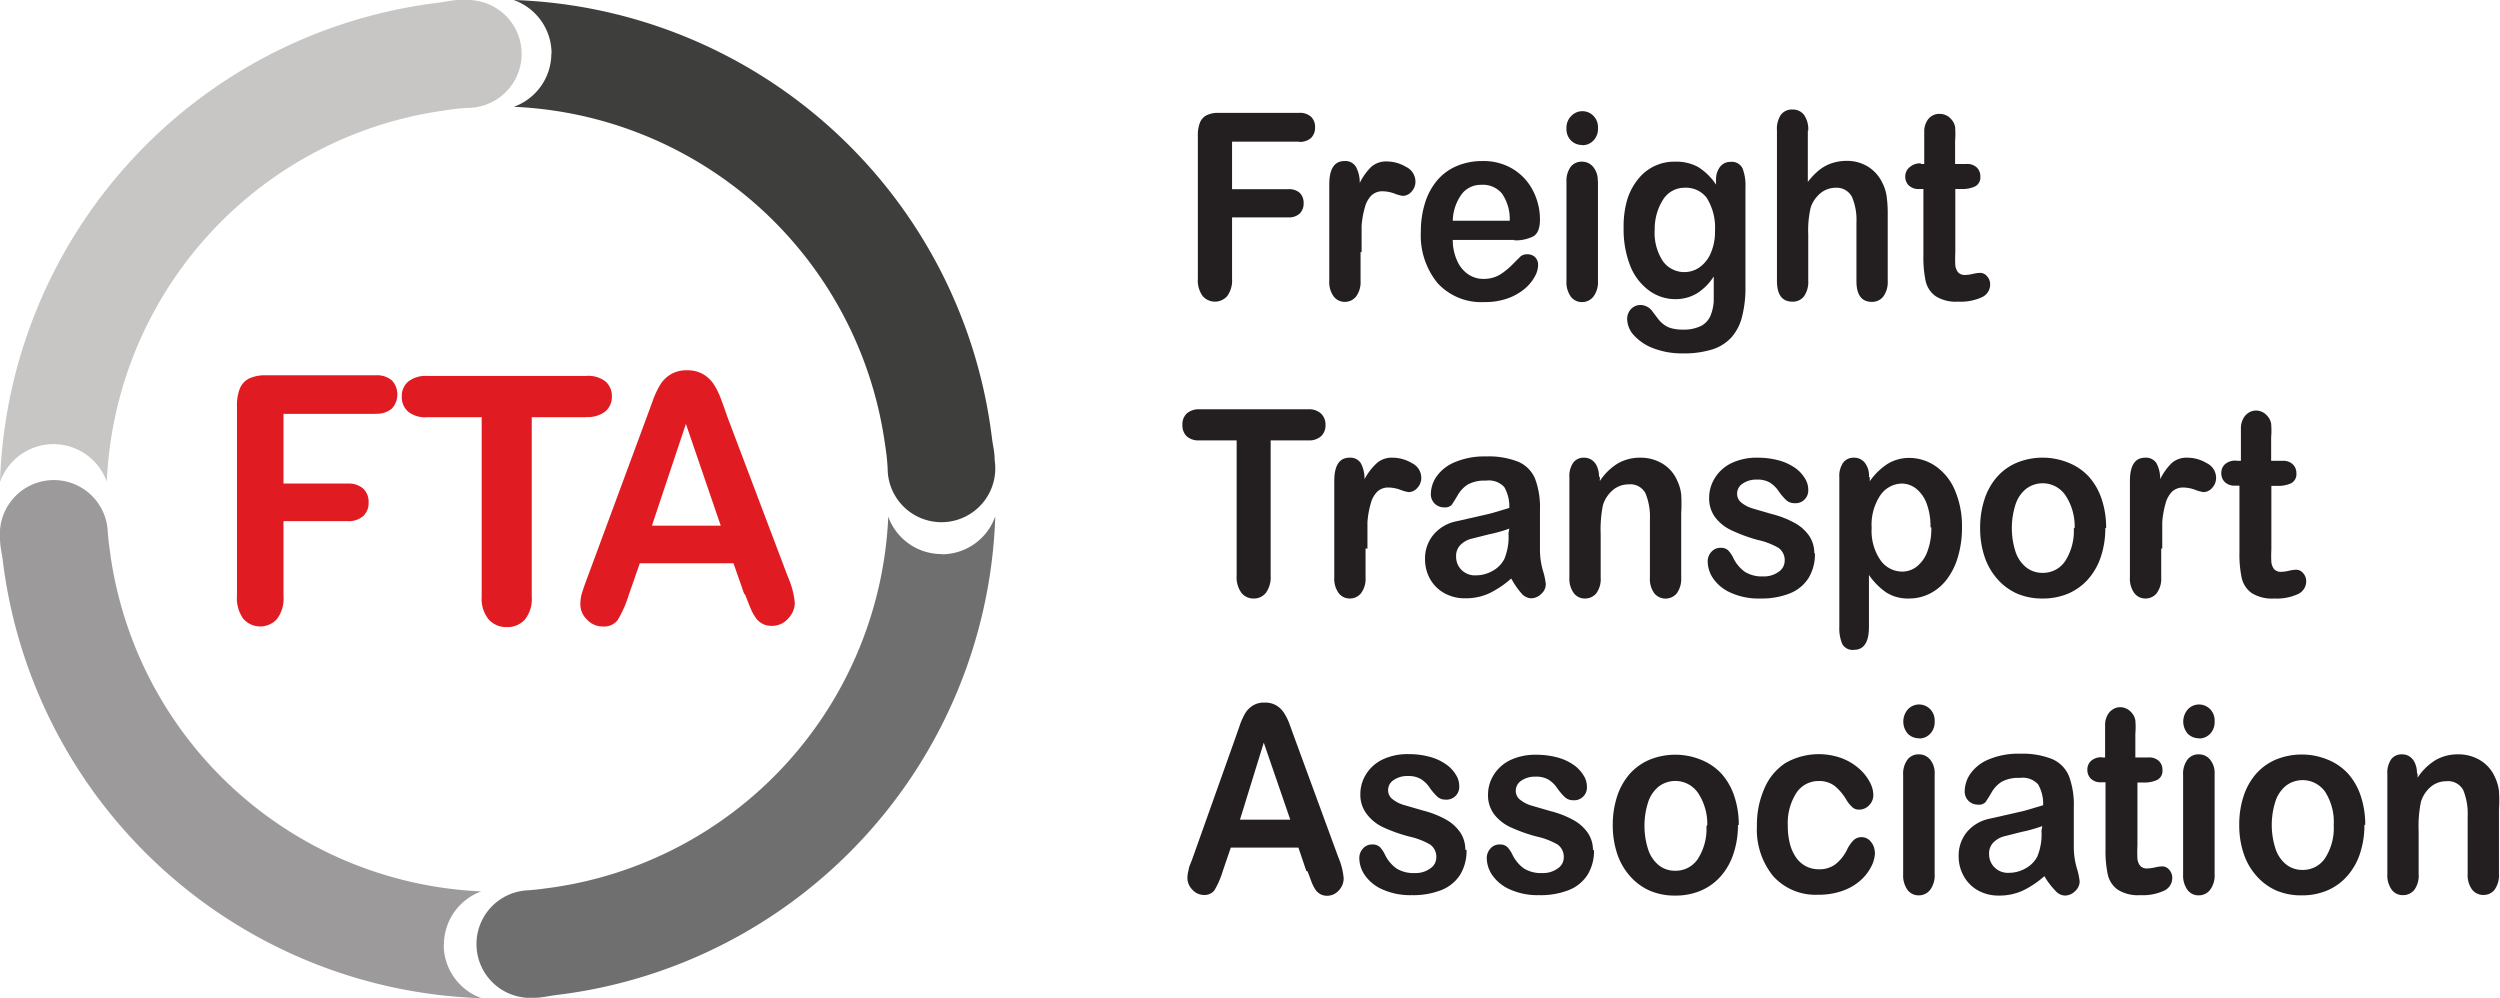
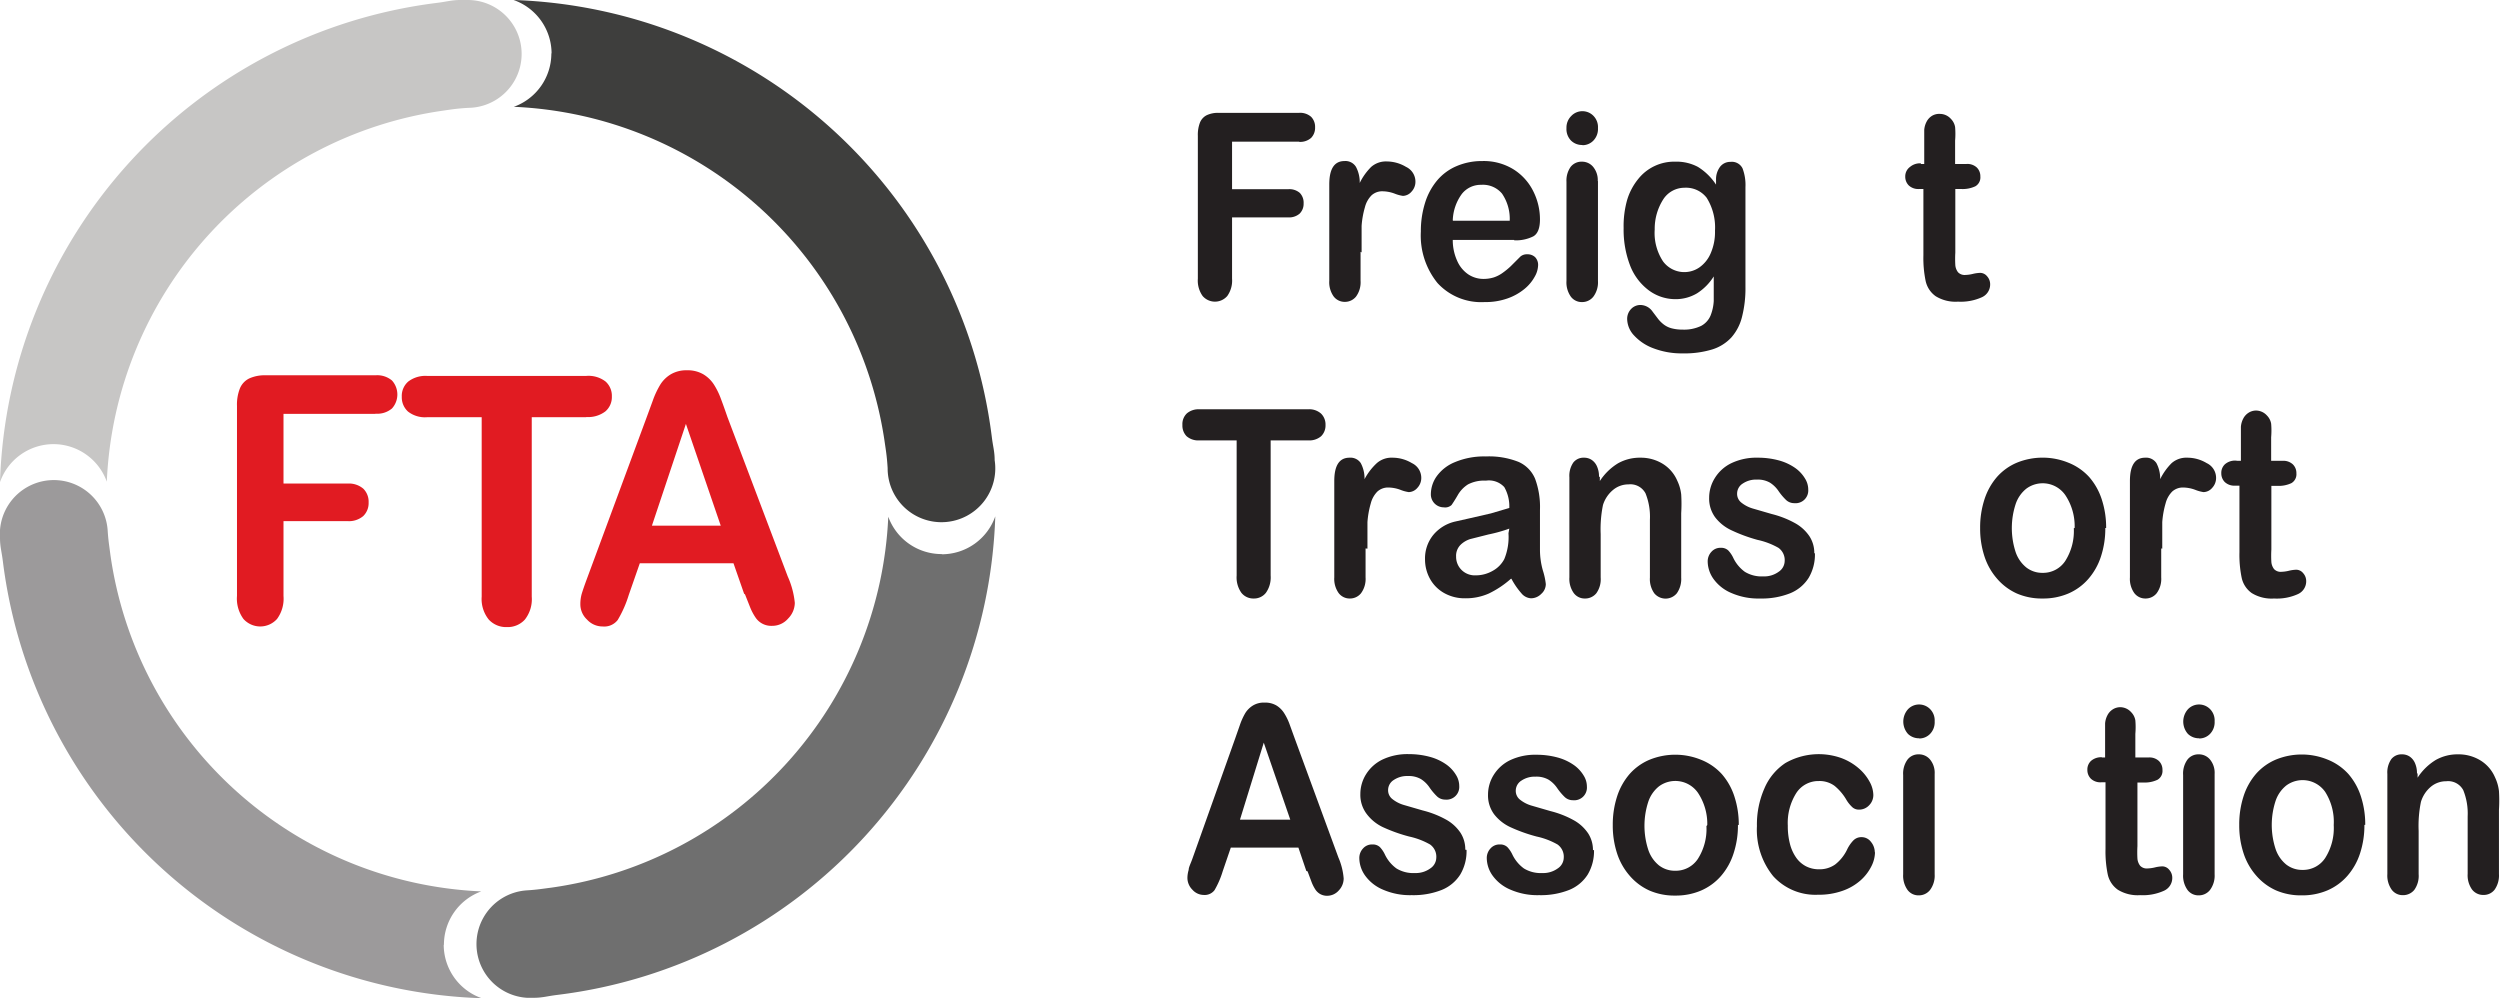
<svg xmlns="http://www.w3.org/2000/svg" viewBox="0 0 119.84 47.85">
  <defs>
    <style>.\30 bcd5e16-7b0b-4260-8120-e35b3d79a2e7{fill:#c7c6c5;}.\35 1e06b83-447f-45be-aa59-1d99017e3508{fill:#3e3e3d;}.fe15e549-c85f-49e8-bacc-f8b6d392cce8{fill:#6f6f6f;}.dc8674c7-a5d0-4303-8403-86963e8badd3{fill:#9c9a9b;}.\38 2d657fc-ea12-4686-94ff-d9d04ea5fd1e{fill:#e11b22;}.\38 11092fc-3fe3-4f3e-b367-1e2fe6554ee7{fill:#231f20;}</style>
  </defs>
  <title>fta</title>
  <g id="9a913a9d-6dfb-4a4b-ab43-9be71d6ec51d" data-name="Layer 2">
    <g id="538b3131-9119-4e6a-b117-462b664611ba" data-name="Layer 1">
      <path class="0bcd5e16-7b0b-4260-8120-e35b3d79a2e7" d="M2.56,21.29a2.72,2.72,0,0,1,2.56,1.8A18.79,18.79,0,0,1,21.27,5.3c.47-.07.69-.1,1.17-.13h0A2.58,2.58,0,0,0,22.4,0l-.33,0c-.42,0-.64.08-1.14.14A23.91,23.91,0,0,0,0,23.11a2.72,2.72,0,0,1,2.56-1.82" />
      <path class="51e06b83-447f-45be-aa59-1d99017e3508" d="M26.43,2.56a2.72,2.72,0,0,1-1.8,2.56A18.79,18.79,0,0,1,42.42,21.27c.07.47.1.69.13,1.17h0a2.58,2.58,0,1,0,5.13-.38c0-.42-.08-.64-.14-1.14A23.91,23.91,0,0,0,24.62,0a2.72,2.72,0,0,1,1.82,2.56" />
      <path class="fe15e549-c85f-49e8-bacc-f8b6d392cce8" d="M45.14,26.56a2.72,2.72,0,0,1-2.56-1.79A18.79,18.79,0,0,1,26.43,42.55c-.47.06-.69.1-1.17.13h0a2.58,2.58,0,0,0,0,5.15l.33,0c.42,0,.64-.08,1.14-.14A23.91,23.91,0,0,0,47.71,24.75a2.72,2.72,0,0,1-2.56,1.82" />
      <path class="dc8674c7-a5d0-4303-8403-86963e8badd3" d="M21.28,45.29a2.72,2.72,0,0,1,1.79-2.56A18.79,18.79,0,0,1,5.29,26.58c-.06-.47-.1-.69-.13-1.17h0A2.58,2.58,0,1,0,0,25.79c0,.42.08.64.14,1.14A23.91,23.91,0,0,0,23.09,47.85a2.72,2.72,0,0,1-1.82-2.56" />
      <path class="82d657fc-ea12-4686-94ff-d9d04ea5fd1e" d="M18,19.84H13.59v3.34h3.07a1.06,1.06,0,0,1,.76.25.88.88,0,0,1,.25.66.86.86,0,0,1-.26.65,1.06,1.06,0,0,1-.76.24H13.59v3.59a1.64,1.64,0,0,1-.31,1.1,1.08,1.08,0,0,1-1.61,0,1.65,1.65,0,0,1-.31-1.1V19.46a2.11,2.11,0,0,1,.14-.84.92.92,0,0,1,.45-.48,1.78,1.78,0,0,1,.78-.15H18a1.1,1.1,0,0,1,.79.25,1,1,0,0,1,0,1.34,1.09,1.09,0,0,1-.79.25" />
      <path class="82d657fc-ea12-4686-94ff-d9d04ea5fd1e" d="M28.11,20H25.49v8.6a1.58,1.58,0,0,1-.33,1.1,1.11,1.11,0,0,1-.86.36,1.13,1.13,0,0,1-.87-.36,1.57,1.57,0,0,1-.34-1.1V20H20.47a1.32,1.32,0,0,1-.91-.27.92.92,0,0,1-.3-.71.91.91,0,0,1,.31-.73,1.35,1.35,0,0,1,.9-.27h7.63a1.34,1.34,0,0,1,.93.27.92.92,0,0,1,.3.72.9.9,0,0,1-.31.71,1.36,1.36,0,0,1-.92.27" />
      <path class="82d657fc-ea12-4686-94ff-d9d04ea5fd1e" d="M35.68,28.49,35.16,27H30.67l-.53,1.52a5.45,5.45,0,0,1-.53,1.2.81.81,0,0,1-.72.31,1,1,0,0,1-.75-.33,1,1,0,0,1-.32-.75,1.79,1.79,0,0,1,.07-.5q.08-.26.25-.72L31,20l.29-.79a4.14,4.14,0,0,1,.36-.77,1.51,1.51,0,0,1,.51-.5,1.47,1.47,0,0,1,.77-.19,1.49,1.49,0,0,1,.78.19,1.55,1.55,0,0,1,.51.49,3.51,3.51,0,0,1,.32.64q.13.34.33.92l2.89,7.64a4.06,4.06,0,0,1,.34,1.27,1.09,1.09,0,0,1-.32.75A1,1,0,0,1,37,30a.9.9,0,0,1-.77-.38,2.55,2.55,0,0,1-.28-.53l-.25-.63M31.25,25.2h3.3l-1.67-4.88Z" />
      <path class="811092fc-3fe3-4f3e-b367-1e2fe6554ee7" d="M62.28,6.79H59.06V9.07h2.69a.76.76,0,0,1,.56.18.67.67,0,0,1,.18.5.66.66,0,0,1-.19.49.77.77,0,0,1-.56.18H59.06v2.94a1.27,1.27,0,0,1-.23.83.78.78,0,0,1-1.18,0,1.27,1.27,0,0,1-.23-.83V6.51a1.63,1.63,0,0,1,.1-.63.68.68,0,0,1,.33-.36,1.27,1.27,0,0,1,.57-.11h3.85a.79.79,0,0,1,.58.19.68.68,0,0,1,.19.5.69.69,0,0,1-.19.51.79.79,0,0,1-.58.19" />
      <path class="811092fc-3fe3-4f3e-b367-1e2fe6554ee7" d="M65.22,12.07v1.39a1.15,1.15,0,0,1-.22.76.68.68,0,0,1-.54.25.66.66,0,0,1-.53-.26,1.17,1.17,0,0,1-.21-.75V8.84q0-1.12.73-1.12A.59.59,0,0,1,65,8a1.56,1.56,0,0,1,.18.77A2.88,2.88,0,0,1,65.73,8a1.07,1.07,0,0,1,.76-.26A1.8,1.8,0,0,1,67.4,8a.78.78,0,0,1,.45.69.69.69,0,0,1-.19.5.56.56,0,0,1-.41.2,1.76,1.76,0,0,1-.4-.11,1.7,1.7,0,0,0-.56-.11.76.76,0,0,0-.54.19,1.24,1.24,0,0,0-.32.57,4.24,4.24,0,0,0-.16.9q0,.52,0,1.27" />
      <path class="811092fc-3fe3-4f3e-b367-1e2fe6554ee7" d="M72.58,11.5H69.64a2.38,2.38,0,0,0,.21,1,1.51,1.51,0,0,0,.53.65,1.31,1.31,0,0,0,.73.22,1.66,1.66,0,0,0,.49-.07,1.56,1.56,0,0,0,.43-.22,3.45,3.45,0,0,0,.39-.32l.46-.46a.47.47,0,0,1,.33-.11.52.52,0,0,1,.38.14.53.53,0,0,1,.14.4,1.16,1.16,0,0,1-.16.53,2,2,0,0,1-.48.58,2.66,2.66,0,0,1-.81.46,3.17,3.17,0,0,1-1.12.18,2.84,2.84,0,0,1-2.25-.91,3.61,3.61,0,0,1-.8-2.47,4.53,4.53,0,0,1,.2-1.37,3.09,3.09,0,0,1,.58-1.08,2.5,2.5,0,0,1,.94-.69,3.08,3.08,0,0,1,1.23-.24,2.71,2.71,0,0,1,1.51.41,2.6,2.6,0,0,1,.94,1.06,3,3,0,0,1,.31,1.33c0,.42-.11.69-.32.81a1.86,1.86,0,0,1-.91.19m-2.94-.94h2.72A2.14,2.14,0,0,0,72,9.28a1.19,1.19,0,0,0-1-.42,1.15,1.15,0,0,0-.92.43,2.26,2.26,0,0,0-.44,1.27" />
      <path class="811092fc-3fe3-4f3e-b367-1e2fe6554ee7" d="M75.85,6.95a.75.75,0,0,1-.54-.21.79.79,0,0,1-.22-.6.78.78,0,0,1,.23-.58.73.73,0,0,1,.53-.23.74.74,0,0,1,.52.21.77.77,0,0,1,.23.6.8.8,0,0,1-.22.6.72.72,0,0,1-.52.22m.74,1.71v4.8a1.15,1.15,0,0,1-.22.75.68.68,0,0,1-.54.26.65.65,0,0,1-.54-.26,1.18,1.18,0,0,1-.21-.75V8.71A1.14,1.14,0,0,1,75.29,8a.66.66,0,0,1,.54-.25.69.69,0,0,1,.54.25,1,1,0,0,1,.22.69" />
      <path class="811092fc-3fe3-4f3e-b367-1e2fe6554ee7" d="M83.67,8.93v4.82a5.53,5.53,0,0,1-.16,1.42,2.34,2.34,0,0,1-.51,1,2.1,2.1,0,0,1-.92.58,4.56,4.56,0,0,1-1.42.19,3.78,3.78,0,0,1-1.39-.24,2.37,2.37,0,0,1-.94-.62,1.18,1.18,0,0,1-.33-.78.68.68,0,0,1,.19-.49.61.61,0,0,1,.45-.19.72.72,0,0,1,.58.32l.25.33a1.52,1.52,0,0,0,.29.29,1.08,1.08,0,0,0,.38.18,2,2,0,0,0,.51.06,1.88,1.88,0,0,0,.9-.18,1,1,0,0,0,.45-.5,2.21,2.21,0,0,0,.15-.69q0-.37,0-1.18a2.57,2.57,0,0,1-.8.81,2,2,0,0,1-1.08.28A2.13,2.13,0,0,1,79,13.89a2.69,2.69,0,0,1-.87-1.19,4.79,4.79,0,0,1-.3-1.77A4.6,4.6,0,0,1,78,9.58a2.91,2.91,0,0,1,.53-1,2.2,2.2,0,0,1,1.77-.83A2.18,2.18,0,0,1,81.39,8a2.81,2.81,0,0,1,.87.85V8.62A1,1,0,0,1,82.45,8a.61.61,0,0,1,.5-.24.57.57,0,0,1,.58.31,2.25,2.25,0,0,1,.14.9M79.32,11a2.47,2.47,0,0,0,.4,1.53,1.27,1.27,0,0,0,1.74.29,1.58,1.58,0,0,0,.54-.67,2.54,2.54,0,0,0,.21-1.09,2.68,2.68,0,0,0-.4-1.58A1.25,1.25,0,0,0,80.74,9a1.21,1.21,0,0,0-1,.54A2.62,2.62,0,0,0,79.32,11" />
-       <path class="811092fc-3fe3-4f3e-b367-1e2fe6554ee7" d="M86.66,6.26V8.72a3.37,3.37,0,0,1,.56-.58,2,2,0,0,1,.6-.32,2.3,2.3,0,0,1,.71-.11,1.93,1.93,0,0,1,1,.27,1.84,1.84,0,0,1,.7.78,2,2,0,0,1,.21.67,5.75,5.75,0,0,1,.05.85v3.18a1.17,1.17,0,0,1-.21.75.67.67,0,0,1-.55.26q-.74,0-.74-1v-2.8a2.8,2.8,0,0,0-.21-1.22A.82.82,0,0,0,88,9a1.15,1.15,0,0,0-.72.25,1.52,1.52,0,0,0-.48.69,4.85,4.85,0,0,0-.12,1.32v2.19a1.2,1.2,0,0,1-.2.75.67.67,0,0,1-.56.26q-.74,0-.74-1V6.26a1.23,1.23,0,0,1,.19-.76.66.66,0,0,1,.55-.25.67.67,0,0,1,.56.26,1.2,1.2,0,0,1,.2.75" />
      <path class="811092fc-3fe3-4f3e-b367-1e2fe6554ee7" d="M92.08,7.86h.16v-1q0-.4,0-.63a1,1,0,0,1,.11-.39.72.72,0,0,1,.25-.28A.67.67,0,0,1,93,5.46a.71.71,0,0,1,.52.24.73.73,0,0,1,.2.39,3.93,3.93,0,0,1,0,.65V7.86h.55a.66.66,0,0,1,.49.17.58.58,0,0,1,.17.43.49.49,0,0,1-.24.47,1.43,1.43,0,0,1-.68.13h-.28v3.05a5.32,5.32,0,0,0,0,.6.64.64,0,0,0,.13.34.43.43,0,0,0,.35.13,1.74,1.74,0,0,0,.36-.05,1.72,1.72,0,0,1,.35-.05.43.43,0,0,1,.33.16.57.57,0,0,1,.15.4.67.67,0,0,1-.4.61,2.45,2.45,0,0,1-1.14.21,1.81,1.81,0,0,1-1.07-.26,1.21,1.21,0,0,1-.48-.72,5.42,5.42,0,0,1-.11-1.24V9.06h-.2a.67.67,0,0,1-.5-.17.59.59,0,0,1-.17-.43A.56.56,0,0,1,91.56,8a.74.74,0,0,1,.52-.17" />
      <path class="811092fc-3fe3-4f3e-b367-1e2fe6554ee7" d="M62.69,21.11H60.91v6.48a1.27,1.27,0,0,1-.23.83.72.72,0,0,1-.58.27.73.73,0,0,1-.59-.27,1.27,1.27,0,0,1-.23-.83V21.11H57.5a.85.85,0,0,1-.62-.2.73.73,0,0,1-.2-.54.71.71,0,0,1,.21-.55.86.86,0,0,1,.61-.2h5.2a.85.85,0,0,1,.63.21.73.73,0,0,1,.21.54.72.72,0,0,1-.21.54.87.87,0,0,1-.63.2" />
      <path class="811092fc-3fe3-4f3e-b367-1e2fe6554ee7" d="M65.46,26.29v1.39a1.15,1.15,0,0,1-.22.76.68.68,0,0,1-.54.25.66.66,0,0,1-.53-.26,1.17,1.17,0,0,1-.21-.75V23.06q0-1.12.73-1.12a.59.59,0,0,1,.54.26,1.56,1.56,0,0,1,.18.77A2.88,2.88,0,0,1,66,22.2a1.07,1.07,0,0,1,.76-.26,1.8,1.8,0,0,1,.92.26.78.78,0,0,1,.45.69.69.69,0,0,1-.19.5.56.56,0,0,1-.41.2,1.76,1.76,0,0,1-.4-.11,1.7,1.7,0,0,0-.56-.11.76.76,0,0,0-.54.19,1.24,1.24,0,0,0-.32.57,4.31,4.31,0,0,0-.16.9q0,.52,0,1.27" />
      <path class="811092fc-3fe3-4f3e-b367-1e2fe6554ee7" d="M72.42,27.75a4.57,4.57,0,0,1-1.05.7,2.71,2.71,0,0,1-1.14.23,2,2,0,0,1-1-.25,1.76,1.76,0,0,1-.68-.68,1.93,1.93,0,0,1-.24-.94,1.78,1.78,0,0,1,.39-1.16A1.92,1.92,0,0,1,69.76,25l.71-.16,1-.23.88-.26a1.87,1.87,0,0,0-.24-1,1,1,0,0,0-.88-.31,1.68,1.68,0,0,0-.86.18,1.47,1.47,0,0,0-.5.53c-.14.24-.24.39-.29.46a.45.45,0,0,1-.37.11.62.62,0,0,1-.62-.64,1.5,1.5,0,0,1,.28-.85,2,2,0,0,1,.88-.68,3.62,3.62,0,0,1,1.48-.27,3.83,3.83,0,0,1,1.56.26,1.52,1.52,0,0,1,.8.82,3.89,3.89,0,0,1,.23,1.48c0,.39,0,.72,0,1s0,.57,0,.91a3.65,3.65,0,0,0,.14,1,3.31,3.31,0,0,1,.14.65.63.63,0,0,1-.22.47.69.69,0,0,1-.49.21.64.64,0,0,1-.46-.24,3.58,3.58,0,0,1-.48-.7m-.1-2.4a7.09,7.09,0,0,1-1,.28l-.87.22a1.16,1.16,0,0,0-.46.27.74.74,0,0,0-.22.57.88.88,0,0,0,.26.64.9.9,0,0,0,.68.26,1.63,1.63,0,0,0,.82-.22,1.36,1.36,0,0,0,.55-.56,2.77,2.77,0,0,0,.2-1.24Z" />
      <path class="811092fc-3fe3-4f3e-b367-1e2fe6554ee7" d="M76.69,22.86v.2a2.74,2.74,0,0,1,.87-.85,2.13,2.13,0,0,1,1.08-.27,2,2,0,0,1,1.06.29,1.76,1.76,0,0,1,.7.81,2.06,2.06,0,0,1,.19.66,7.38,7.38,0,0,1,0,.9v3.09a1.18,1.18,0,0,1-.21.75.7.7,0,0,1-1.08,0,1.17,1.17,0,0,1-.21-.75V24.91a3,3,0,0,0-.21-1.26.82.82,0,0,0-.82-.43,1.14,1.14,0,0,0-.73.26,1.52,1.52,0,0,0-.49.73,5.77,5.77,0,0,0-.11,1.39v2.08a1.15,1.15,0,0,1-.21.76.69.69,0,0,1-.55.25.65.65,0,0,1-.53-.26,1.17,1.17,0,0,1-.21-.75v-4.8a1.12,1.12,0,0,1,.19-.71.62.62,0,0,1,.51-.23.65.65,0,0,1,.36.1.72.72,0,0,1,.26.31,1.18,1.18,0,0,1,.1.5" />
      <path class="811092fc-3fe3-4f3e-b367-1e2fe6554ee7" d="M87,26.52a2.19,2.19,0,0,1-.3,1.18,1.89,1.89,0,0,1-.89.74,3.68,3.68,0,0,1-1.44.25,3.23,3.23,0,0,1-1.39-.27,2,2,0,0,1-.85-.68,1.47,1.47,0,0,1-.27-.82.67.67,0,0,1,.18-.47.57.57,0,0,1,.45-.19.49.49,0,0,1,.36.13,1.38,1.38,0,0,1,.24.36,1.77,1.77,0,0,0,.55.66,1.54,1.54,0,0,0,.88.22,1.18,1.18,0,0,0,.74-.22.63.63,0,0,0,.29-.51.72.72,0,0,0-.3-.64,3.54,3.54,0,0,0-1-.38A7.65,7.65,0,0,1,83,25.42a2.1,2.1,0,0,1-.78-.62,1.51,1.51,0,0,1-.29-.94,1.78,1.78,0,0,1,.27-.94A1.9,1.9,0,0,1,83,22.2a2.8,2.8,0,0,1,1.27-.26,3.8,3.8,0,0,1,1,.13,2.5,2.5,0,0,1,.78.36,1.67,1.67,0,0,1,.47.5,1,1,0,0,1,.16.54.61.61,0,0,1-.67.65.57.57,0,0,1-.39-.15,2.78,2.78,0,0,1-.37-.44,1.41,1.41,0,0,0-.4-.39,1.16,1.16,0,0,0-.63-.15,1.14,1.14,0,0,0-.68.19.57.57,0,0,0-.27.48.53.53,0,0,0,.2.43,1.59,1.59,0,0,0,.53.28l.93.27a4.6,4.6,0,0,1,1.14.45,2,2,0,0,1,.67.62,1.46,1.46,0,0,1,.23.81" />
-       <path class="811092fc-3fe3-4f3e-b367-1e2fe6554ee7" d="M89.63,22.87v.2a3.07,3.07,0,0,1,.88-.85,2,2,0,0,1,1-.27,2.23,2.23,0,0,1,1.28.4,2.65,2.65,0,0,1,.92,1.15,4.39,4.39,0,0,1,.34,1.8,4.83,4.83,0,0,1-.2,1.41,3.27,3.27,0,0,1-.54,1.08,2.38,2.38,0,0,1-.81.67,2.2,2.2,0,0,1-1,.23,1.93,1.93,0,0,1-1.08-.29,3.21,3.21,0,0,1-.83-.84v2.49q0,1.1-.72,1.1a.56.56,0,0,1-.56-.28,1.94,1.94,0,0,1-.14-.82V22.88a1.12,1.12,0,0,1,.19-.71.62.62,0,0,1,.51-.23.65.65,0,0,1,.52.24,1,1,0,0,1,.2.69m2.95,2.41a3.14,3.14,0,0,0-.18-1.13,1.66,1.66,0,0,0-.5-.72,1.13,1.13,0,0,0-.71-.25,1.29,1.29,0,0,0-1,.54,2.54,2.54,0,0,0-.43,1.59,2.47,2.47,0,0,0,.42,1.54,1.28,1.28,0,0,0,1.05.55,1.13,1.13,0,0,0,.69-.24,1.63,1.63,0,0,0,.51-.72,3.12,3.12,0,0,0,.19-1.16" />
      <path class="811092fc-3fe3-4f3e-b367-1e2fe6554ee7" d="M100.92,25.31a4.28,4.28,0,0,1-.21,1.37,3.08,3.08,0,0,1-.61,1.08,2.67,2.67,0,0,1-.95.69,3.07,3.07,0,0,1-1.24.24,3,3,0,0,1-1.23-.24,2.73,2.73,0,0,1-.94-.7,3.06,3.06,0,0,1-.61-1.07,4.27,4.27,0,0,1-.21-1.37,4.35,4.35,0,0,1,.21-1.38,3.09,3.09,0,0,1,.6-1.07,2.65,2.65,0,0,1,.95-.68,3.27,3.27,0,0,1,2.47,0,2.69,2.69,0,0,1,1,.69,3.06,3.06,0,0,1,.6,1.07,4.31,4.31,0,0,1,.21,1.37m-1.51,0A2.68,2.68,0,0,0,99,23.73a1.32,1.32,0,0,0-1.86-.31,1.59,1.59,0,0,0-.52.75,3.71,3.71,0,0,0,0,2.29,1.62,1.62,0,0,0,.51.74,1.24,1.24,0,0,0,.78.26A1.27,1.27,0,0,0,99,26.89a2.67,2.67,0,0,0,.41-1.57" />
      <path class="811092fc-3fe3-4f3e-b367-1e2fe6554ee7" d="M103.6,26.29v1.39a1.15,1.15,0,0,1-.22.76.68.68,0,0,1-.54.25.66.66,0,0,1-.53-.26,1.17,1.17,0,0,1-.21-.75V23.06q0-1.12.73-1.12a.59.59,0,0,1,.54.26,1.56,1.56,0,0,1,.18.77,2.88,2.88,0,0,1,.55-.77,1.07,1.07,0,0,1,.76-.26,1.8,1.8,0,0,1,.92.26.78.78,0,0,1,.45.69.69.69,0,0,1-.19.5.56.56,0,0,1-.41.2,1.76,1.76,0,0,1-.4-.11,1.7,1.7,0,0,0-.56-.11.76.76,0,0,0-.54.19,1.24,1.24,0,0,0-.32.57,4.31,4.31,0,0,0-.16.9q0,.52,0,1.27" />
      <path class="811092fc-3fe3-4f3e-b367-1e2fe6554ee7" d="M107.26,22.09h.16v-1q0-.4,0-.63a1,1,0,0,1,.11-.39.72.72,0,0,1,.25-.28.67.67,0,0,1,.37-.11.71.71,0,0,1,.52.24.73.73,0,0,1,.2.39,3.93,3.93,0,0,1,0,.65v1.13h.55a.66.66,0,0,1,.49.17.58.58,0,0,1,.17.43.49.49,0,0,1-.24.47,1.43,1.43,0,0,1-.68.13h-.28v3.05a5.32,5.32,0,0,0,0,.6.64.64,0,0,0,.13.34.43.43,0,0,0,.35.13,1.74,1.74,0,0,0,.36-.05,1.72,1.72,0,0,1,.35-.05.43.43,0,0,1,.33.16.57.57,0,0,1,.15.4.67.67,0,0,1-.4.61,2.45,2.45,0,0,1-1.14.21,1.81,1.81,0,0,1-1.07-.26,1.21,1.21,0,0,1-.48-.72,5.42,5.42,0,0,1-.11-1.24V23.28h-.2a.67.67,0,0,1-.5-.17.59.59,0,0,1-.17-.43.56.56,0,0,1,.18-.43.74.74,0,0,1,.52-.17" />
      <path class="811092fc-3fe3-4f3e-b367-1e2fe6554ee7" d="M62.62,41.75l-.38-1.12H59l-.39,1.14a4.19,4.19,0,0,1-.39.9.59.59,0,0,1-.52.23.73.73,0,0,1-.54-.25.8.8,0,0,1-.24-.57,1.36,1.36,0,0,1,.06-.38c0-.13.1-.31.18-.54l2.06-5.79.21-.6a3.15,3.15,0,0,1,.26-.58,1.12,1.12,0,0,1,.37-.37,1,1,0,0,1,.56-.14,1.05,1.05,0,0,1,.57.14,1.15,1.15,0,0,1,.37.37,2.7,2.7,0,0,1,.24.48l.25.69,2.11,5.75a3.14,3.14,0,0,1,.25,1,.83.83,0,0,1-.23.57.74.74,0,0,1-.56.26.67.67,0,0,1-.33-.08.69.69,0,0,1-.23-.21,1.9,1.9,0,0,1-.2-.4l-.18-.48m-3.24-2.48h2.41L60.58,35.6Z" />
      <path class="811092fc-3fe3-4f3e-b367-1e2fe6554ee7" d="M70.3,40.74a2.19,2.19,0,0,1-.3,1.18,1.89,1.89,0,0,1-.89.74,3.68,3.68,0,0,1-1.44.25,3.23,3.23,0,0,1-1.39-.27,2,2,0,0,1-.85-.68,1.47,1.47,0,0,1-.27-.82.67.67,0,0,1,.18-.47.57.57,0,0,1,.45-.19.49.49,0,0,1,.36.13,1.38,1.38,0,0,1,.24.36,1.77,1.77,0,0,0,.55.66,1.54,1.54,0,0,0,.88.22,1.18,1.18,0,0,0,.74-.22.63.63,0,0,0,.29-.51.72.72,0,0,0-.3-.64,3.54,3.54,0,0,0-1-.38,7.65,7.65,0,0,1-1.26-.45A2.1,2.1,0,0,1,65.5,39a1.51,1.51,0,0,1-.29-.94,1.78,1.78,0,0,1,.27-.94,1.9,1.9,0,0,1,.79-.71,2.8,2.8,0,0,1,1.27-.26,3.8,3.8,0,0,1,1,.13,2.5,2.5,0,0,1,.78.36,1.67,1.67,0,0,1,.47.5,1,1,0,0,1,.16.54.61.61,0,0,1-.67.65.57.57,0,0,1-.39-.15,2.78,2.78,0,0,1-.37-.44,1.41,1.41,0,0,0-.4-.39,1.16,1.16,0,0,0-.63-.15,1.14,1.14,0,0,0-.68.19.57.57,0,0,0-.27.48.53.53,0,0,0,.2.43,1.59,1.59,0,0,0,.53.28l.93.27a4.6,4.6,0,0,1,1.14.45,2,2,0,0,1,.67.62,1.46,1.46,0,0,1,.23.81" />
      <path class="811092fc-3fe3-4f3e-b367-1e2fe6554ee7" d="M76.41,40.74a2.19,2.19,0,0,1-.3,1.18,1.89,1.89,0,0,1-.89.74,3.68,3.68,0,0,1-1.44.25,3.23,3.23,0,0,1-1.39-.27,2,2,0,0,1-.85-.68,1.47,1.47,0,0,1-.27-.82.67.67,0,0,1,.18-.47.57.57,0,0,1,.45-.19.49.49,0,0,1,.36.13,1.38,1.38,0,0,1,.24.36,1.77,1.77,0,0,0,.55.66,1.54,1.54,0,0,0,.88.22,1.18,1.18,0,0,0,.74-.22.63.63,0,0,0,.29-.51.72.72,0,0,0-.3-.64,3.54,3.54,0,0,0-1-.38,7.65,7.65,0,0,1-1.26-.45,2.1,2.1,0,0,1-.78-.62,1.51,1.51,0,0,1-.29-.94,1.78,1.78,0,0,1,.27-.94,1.9,1.9,0,0,1,.79-.71,2.8,2.8,0,0,1,1.27-.26,3.8,3.8,0,0,1,1,.13,2.5,2.5,0,0,1,.78.36,1.67,1.67,0,0,1,.47.5,1,1,0,0,1,.16.54.61.61,0,0,1-.67.65.57.57,0,0,1-.39-.15,2.78,2.78,0,0,1-.37-.44,1.41,1.41,0,0,0-.4-.39,1.16,1.16,0,0,0-.63-.15,1.14,1.14,0,0,0-.68.19.57.57,0,0,0-.27.48.53.53,0,0,0,.2.43,1.59,1.59,0,0,0,.53.28l.93.27a4.6,4.6,0,0,1,1.14.45,2,2,0,0,1,.67.62,1.46,1.46,0,0,1,.23.81" />
      <path class="811092fc-3fe3-4f3e-b367-1e2fe6554ee7" d="M83.31,39.54a4.28,4.28,0,0,1-.21,1.37A3.08,3.08,0,0,1,82.49,42a2.67,2.67,0,0,1-.95.69,3.07,3.07,0,0,1-1.24.24,3,3,0,0,1-1.23-.24,2.73,2.73,0,0,1-.94-.7,3.06,3.06,0,0,1-.61-1.07,4.27,4.27,0,0,1-.21-1.37,4.35,4.35,0,0,1,.21-1.38,3.09,3.09,0,0,1,.6-1.07,2.65,2.65,0,0,1,.95-.68,3.27,3.27,0,0,1,2.47,0,2.69,2.69,0,0,1,1,.69,3.06,3.06,0,0,1,.6,1.07,4.31,4.31,0,0,1,.21,1.37m-1.51,0A2.68,2.68,0,0,0,81.39,38a1.32,1.32,0,0,0-1.86-.31,1.59,1.59,0,0,0-.52.75,3.71,3.71,0,0,0,0,2.29,1.62,1.62,0,0,0,.51.75,1.24,1.24,0,0,0,.78.26,1.27,1.27,0,0,0,1.09-.57,2.67,2.67,0,0,0,.41-1.57" />
      <path class="811092fc-3fe3-4f3e-b367-1e2fe6554ee7" d="M89.88,40.86a1.55,1.55,0,0,1-.17.66,2.25,2.25,0,0,1-.51.67,2.58,2.58,0,0,1-.87.51,3.38,3.38,0,0,1-1.18.19A2.73,2.73,0,0,1,85,42a3.53,3.53,0,0,1-.78-2.4,4.3,4.3,0,0,1,.36-1.81,2.74,2.74,0,0,1,1-1.21,3.22,3.22,0,0,1,2.69-.24,2.71,2.71,0,0,1,.83.49,2.27,2.27,0,0,1,.52.64,1.36,1.36,0,0,1,.18.63.69.69,0,0,1-.2.5.65.65,0,0,1-.49.21.46.46,0,0,1-.31-.11,1.61,1.61,0,0,1-.28-.34,2.45,2.45,0,0,0-.58-.69,1.21,1.21,0,0,0-.76-.23,1.26,1.26,0,0,0-1.07.57,2.68,2.68,0,0,0-.41,1.57,3.36,3.36,0,0,0,.1.86,2,2,0,0,0,.3.67,1.32,1.32,0,0,0,.48.42,1.34,1.34,0,0,0,.62.14,1.29,1.29,0,0,0,.77-.23,2,2,0,0,0,.57-.71,1.63,1.63,0,0,1,.3-.44.53.53,0,0,1,.39-.16.56.56,0,0,1,.46.23.79.79,0,0,1,.18.49" />
      <path class="811092fc-3fe3-4f3e-b367-1e2fe6554ee7" d="M92,35.39a.75.75,0,0,1-.54-.21.89.89,0,0,1,0-1.18.73.73,0,0,1,.53-.23.74.74,0,0,1,.52.21.77.77,0,0,1,.23.6.8.8,0,0,1-.22.6.72.72,0,0,1-.52.22m.74,1.71v4.8a1.15,1.15,0,0,1-.22.75.68.68,0,0,1-.54.26.65.65,0,0,1-.54-.26,1.18,1.18,0,0,1-.21-.75V37.15a1.14,1.14,0,0,1,.21-.74.66.66,0,0,1,.54-.25.69.69,0,0,1,.54.25,1,1,0,0,1,.22.69" />
-       <path class="811092fc-3fe3-4f3e-b367-1e2fe6554ee7" d="M98,42a4.57,4.57,0,0,1-1.05.7,2.71,2.71,0,0,1-1.14.23,2,2,0,0,1-1-.25,1.76,1.76,0,0,1-.68-.69,1.93,1.93,0,0,1-.24-.94,1.78,1.78,0,0,1,.39-1.16,1.92,1.92,0,0,1,1.07-.64l.71-.16,1-.23.88-.26a1.87,1.87,0,0,0-.24-1,1,1,0,0,0-.88-.31,1.68,1.68,0,0,0-.86.18,1.47,1.47,0,0,0-.5.53c-.14.24-.24.39-.29.46a.45.45,0,0,1-.37.11.62.62,0,0,1-.62-.64,1.5,1.5,0,0,1,.28-.85,2,2,0,0,1,.88-.68,3.62,3.62,0,0,1,1.48-.27,3.84,3.84,0,0,1,1.56.26,1.52,1.52,0,0,1,.8.82,3.91,3.91,0,0,1,.23,1.48c0,.39,0,.72,0,1s0,.57,0,.91a3.65,3.65,0,0,0,.14,1,3.31,3.31,0,0,1,.14.65.63.63,0,0,1-.22.47.69.69,0,0,1-.49.21.64.64,0,0,1-.46-.24A3.58,3.58,0,0,1,98,42m-.1-2.4a7.09,7.09,0,0,1-1,.28l-.87.22a1.16,1.16,0,0,0-.46.27.74.74,0,0,0-.22.57.88.88,0,0,0,.26.64.9.9,0,0,0,.68.26,1.63,1.63,0,0,0,.82-.22,1.37,1.37,0,0,0,.55-.56,2.79,2.79,0,0,0,.2-1.24Z" />
      <path class="811092fc-3fe3-4f3e-b367-1e2fe6554ee7" d="M100.75,36.31h.16v-1q0-.4,0-.63a1,1,0,0,1,.11-.39.72.72,0,0,1,.25-.28.67.67,0,0,1,.37-.11.71.71,0,0,1,.52.24.73.73,0,0,1,.2.39,3.93,3.93,0,0,1,0,.65v1.13H103a.66.66,0,0,1,.49.17.58.58,0,0,1,.17.43.49.49,0,0,1-.24.47,1.43,1.43,0,0,1-.68.13h-.28v3.05a5.32,5.32,0,0,0,0,.6.64.64,0,0,0,.13.34.43.43,0,0,0,.35.13,1.74,1.74,0,0,0,.36-.05,1.72,1.72,0,0,1,.35-.05.43.43,0,0,1,.33.16.57.57,0,0,1,.15.4.67.67,0,0,1-.4.61,2.45,2.45,0,0,1-1.14.21,1.81,1.81,0,0,1-1.07-.26,1.21,1.21,0,0,1-.48-.72,5.42,5.42,0,0,1-.11-1.24V37.5h-.2a.67.67,0,0,1-.5-.17.59.59,0,0,1-.17-.43.56.56,0,0,1,.18-.43.74.74,0,0,1,.52-.17" />
      <path class="811092fc-3fe3-4f3e-b367-1e2fe6554ee7" d="M105.42,35.39a.75.75,0,0,1-.54-.21.89.89,0,0,1,0-1.18.73.73,0,0,1,.53-.23.74.74,0,0,1,.52.21.77.77,0,0,1,.23.6.8.8,0,0,1-.22.6.72.72,0,0,1-.52.22m.74,1.71v4.8a1.15,1.15,0,0,1-.22.75.68.68,0,0,1-.54.26.65.65,0,0,1-.54-.26,1.18,1.18,0,0,1-.21-.75V37.15a1.14,1.14,0,0,1,.21-.74.66.66,0,0,1,.54-.25.69.69,0,0,1,.54.25,1,1,0,0,1,.22.69" />
      <path class="811092fc-3fe3-4f3e-b367-1e2fe6554ee7" d="M113.34,39.54a4.28,4.28,0,0,1-.21,1.37,3.08,3.08,0,0,1-.61,1.08,2.67,2.67,0,0,1-.95.69,3.07,3.07,0,0,1-1.24.24,3,3,0,0,1-1.23-.24,2.73,2.73,0,0,1-.94-.7,3.06,3.06,0,0,1-.61-1.07,4.27,4.27,0,0,1-.21-1.37,4.35,4.35,0,0,1,.21-1.38,3.09,3.09,0,0,1,.6-1.07,2.65,2.65,0,0,1,.95-.68,3.27,3.27,0,0,1,2.47,0,2.69,2.69,0,0,1,1,.69,3.06,3.06,0,0,1,.6,1.07,4.31,4.31,0,0,1,.21,1.37m-1.51,0a2.68,2.68,0,0,0-.41-1.58,1.32,1.32,0,0,0-1.86-.31,1.59,1.59,0,0,0-.52.75,3.71,3.71,0,0,0,0,2.29,1.62,1.62,0,0,0,.51.75,1.24,1.24,0,0,0,.78.26,1.27,1.27,0,0,0,1.09-.57,2.67,2.67,0,0,0,.41-1.57" />
      <path class="811092fc-3fe3-4f3e-b367-1e2fe6554ee7" d="M115.89,37.08v.2a2.74,2.74,0,0,1,.87-.85,2.13,2.13,0,0,1,1.08-.27,2,2,0,0,1,1.06.29,1.76,1.76,0,0,1,.7.81,2.06,2.06,0,0,1,.19.66,7.38,7.38,0,0,1,0,.9V41.9a1.18,1.18,0,0,1-.21.75.66.66,0,0,1-.54.25.67.67,0,0,1-.54-.26,1.17,1.17,0,0,1-.21-.75V39.13a3,3,0,0,0-.21-1.25.82.82,0,0,0-.82-.43,1.14,1.14,0,0,0-.73.26,1.51,1.51,0,0,0-.48.73,5.7,5.7,0,0,0-.11,1.39V41.9a1.15,1.15,0,0,1-.21.76.69.69,0,0,1-.55.25.65.65,0,0,1-.53-.26,1.17,1.17,0,0,1-.21-.75V37.1a1.12,1.12,0,0,1,.19-.71.62.62,0,0,1,.51-.23.65.65,0,0,1,.36.1.72.72,0,0,1,.26.31,1.18,1.18,0,0,1,.1.5" />
    </g>
  </g>
</svg>